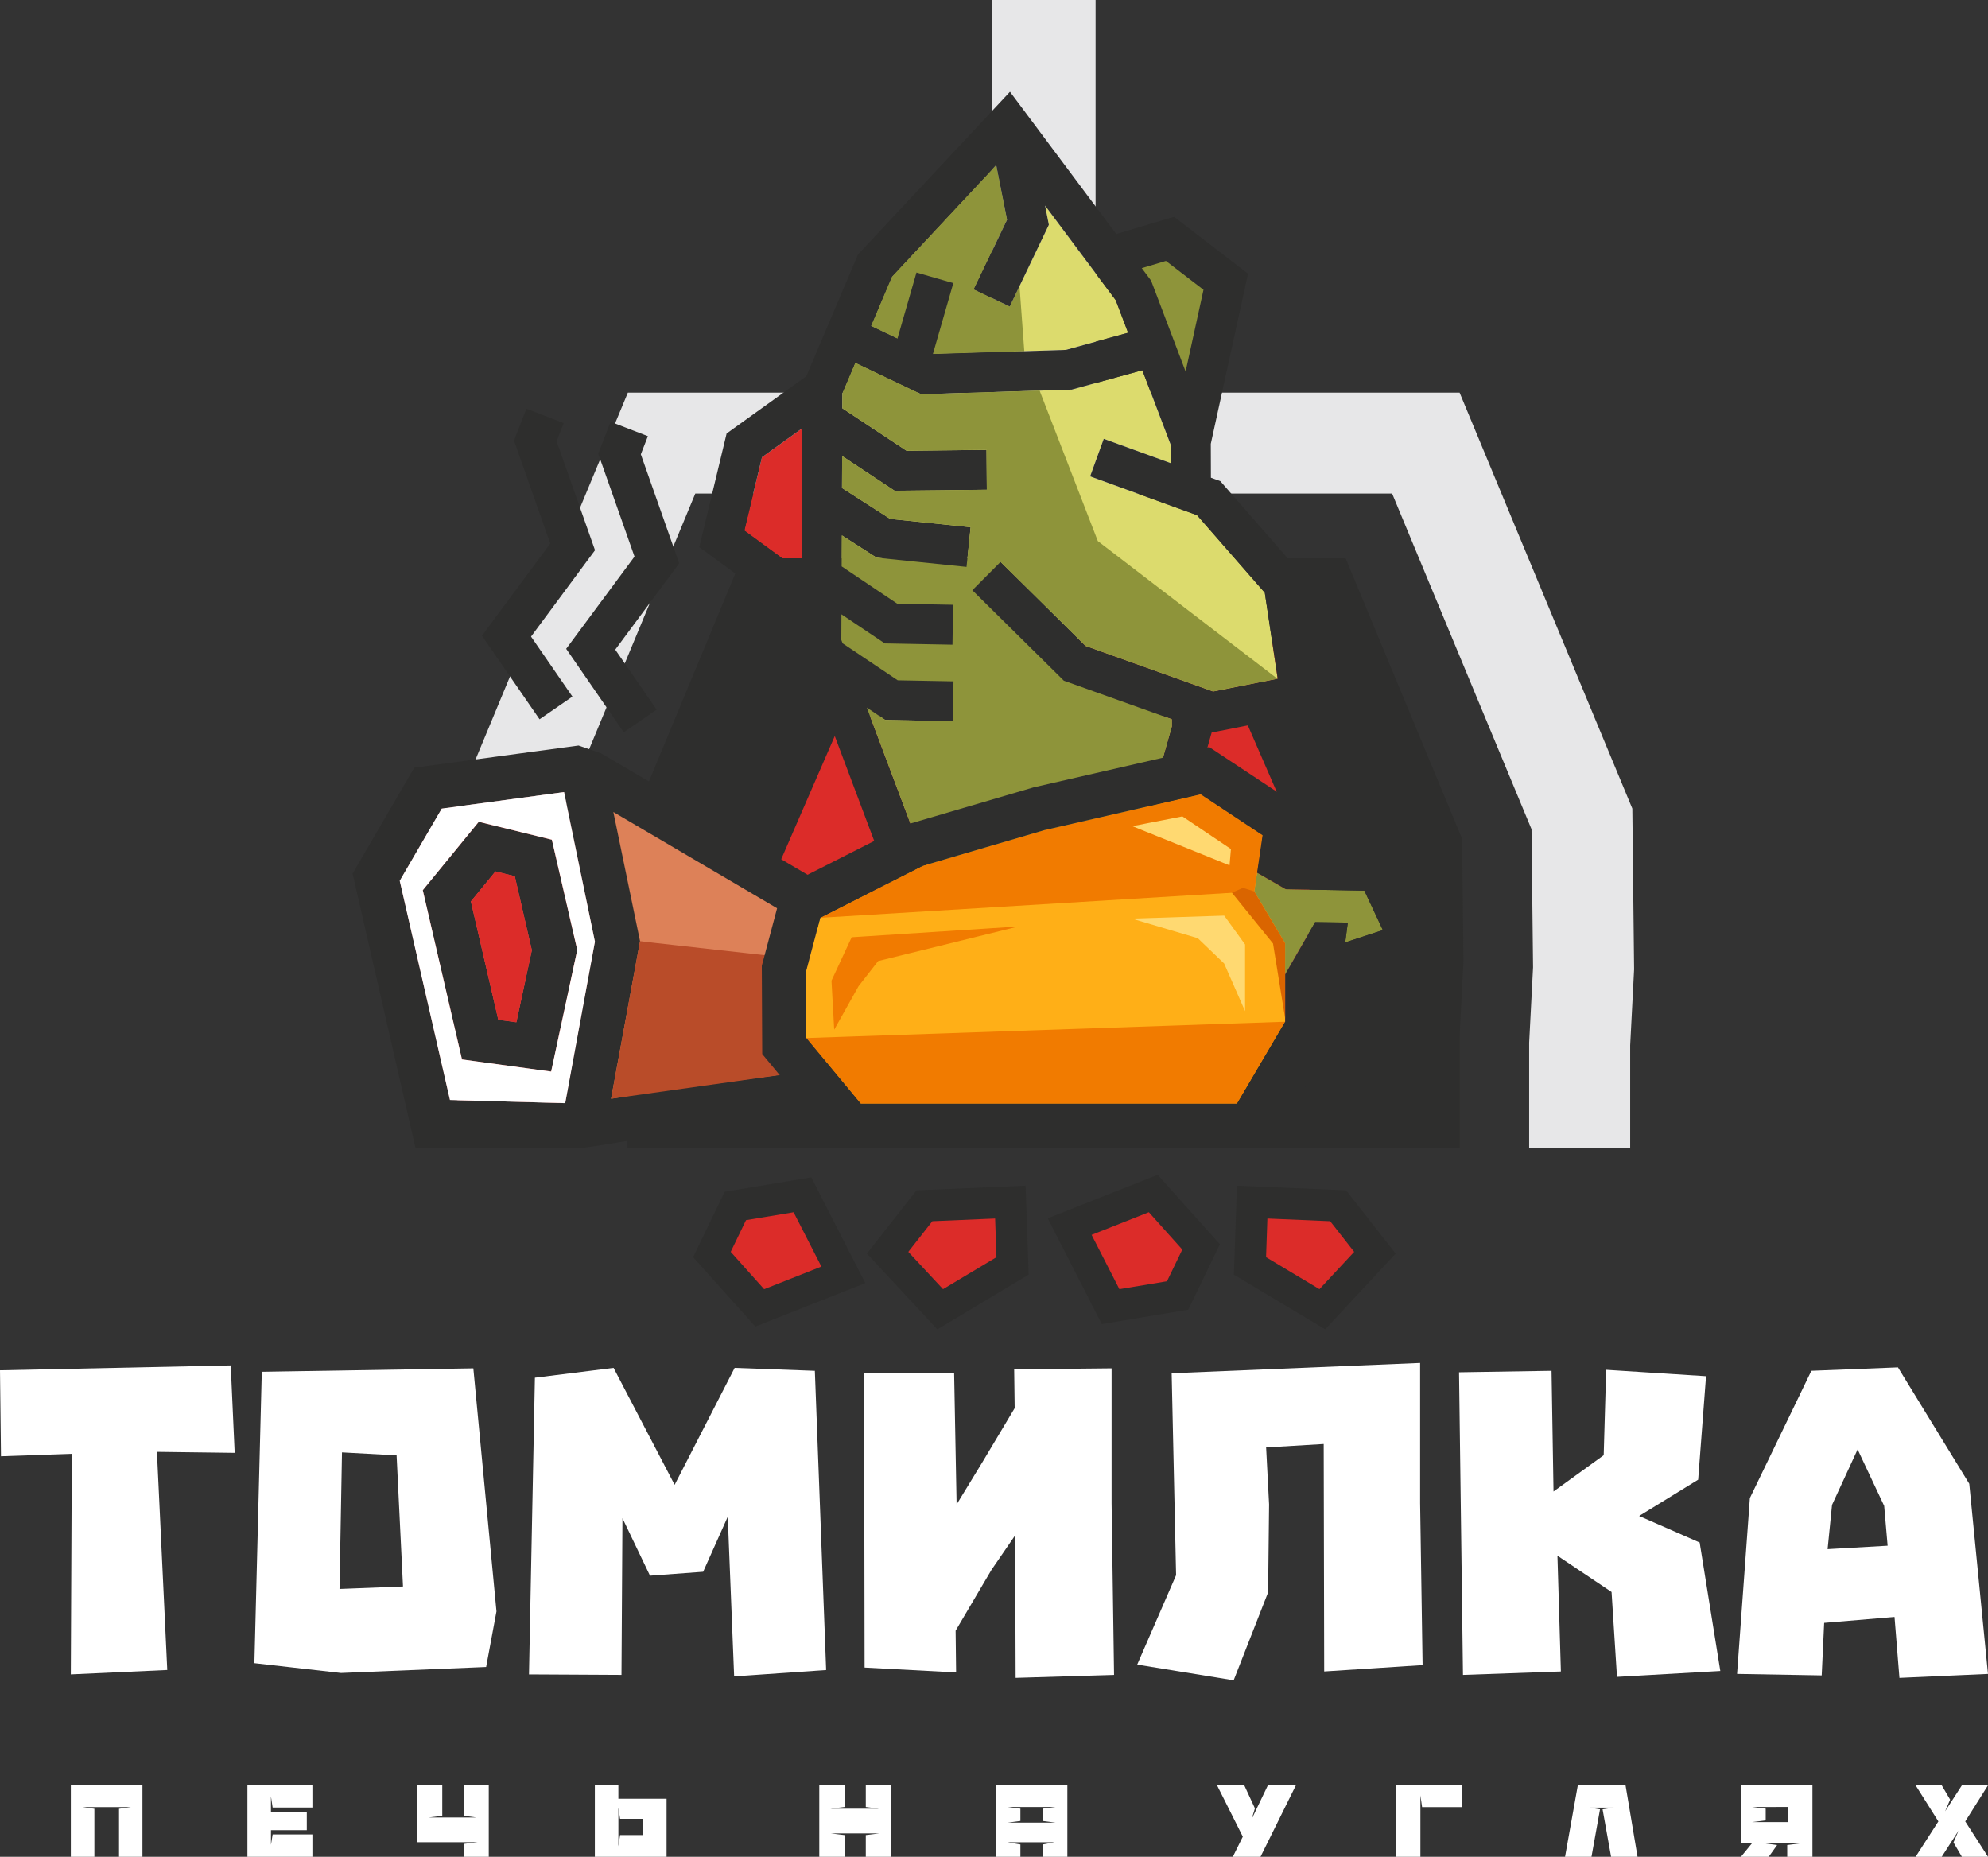
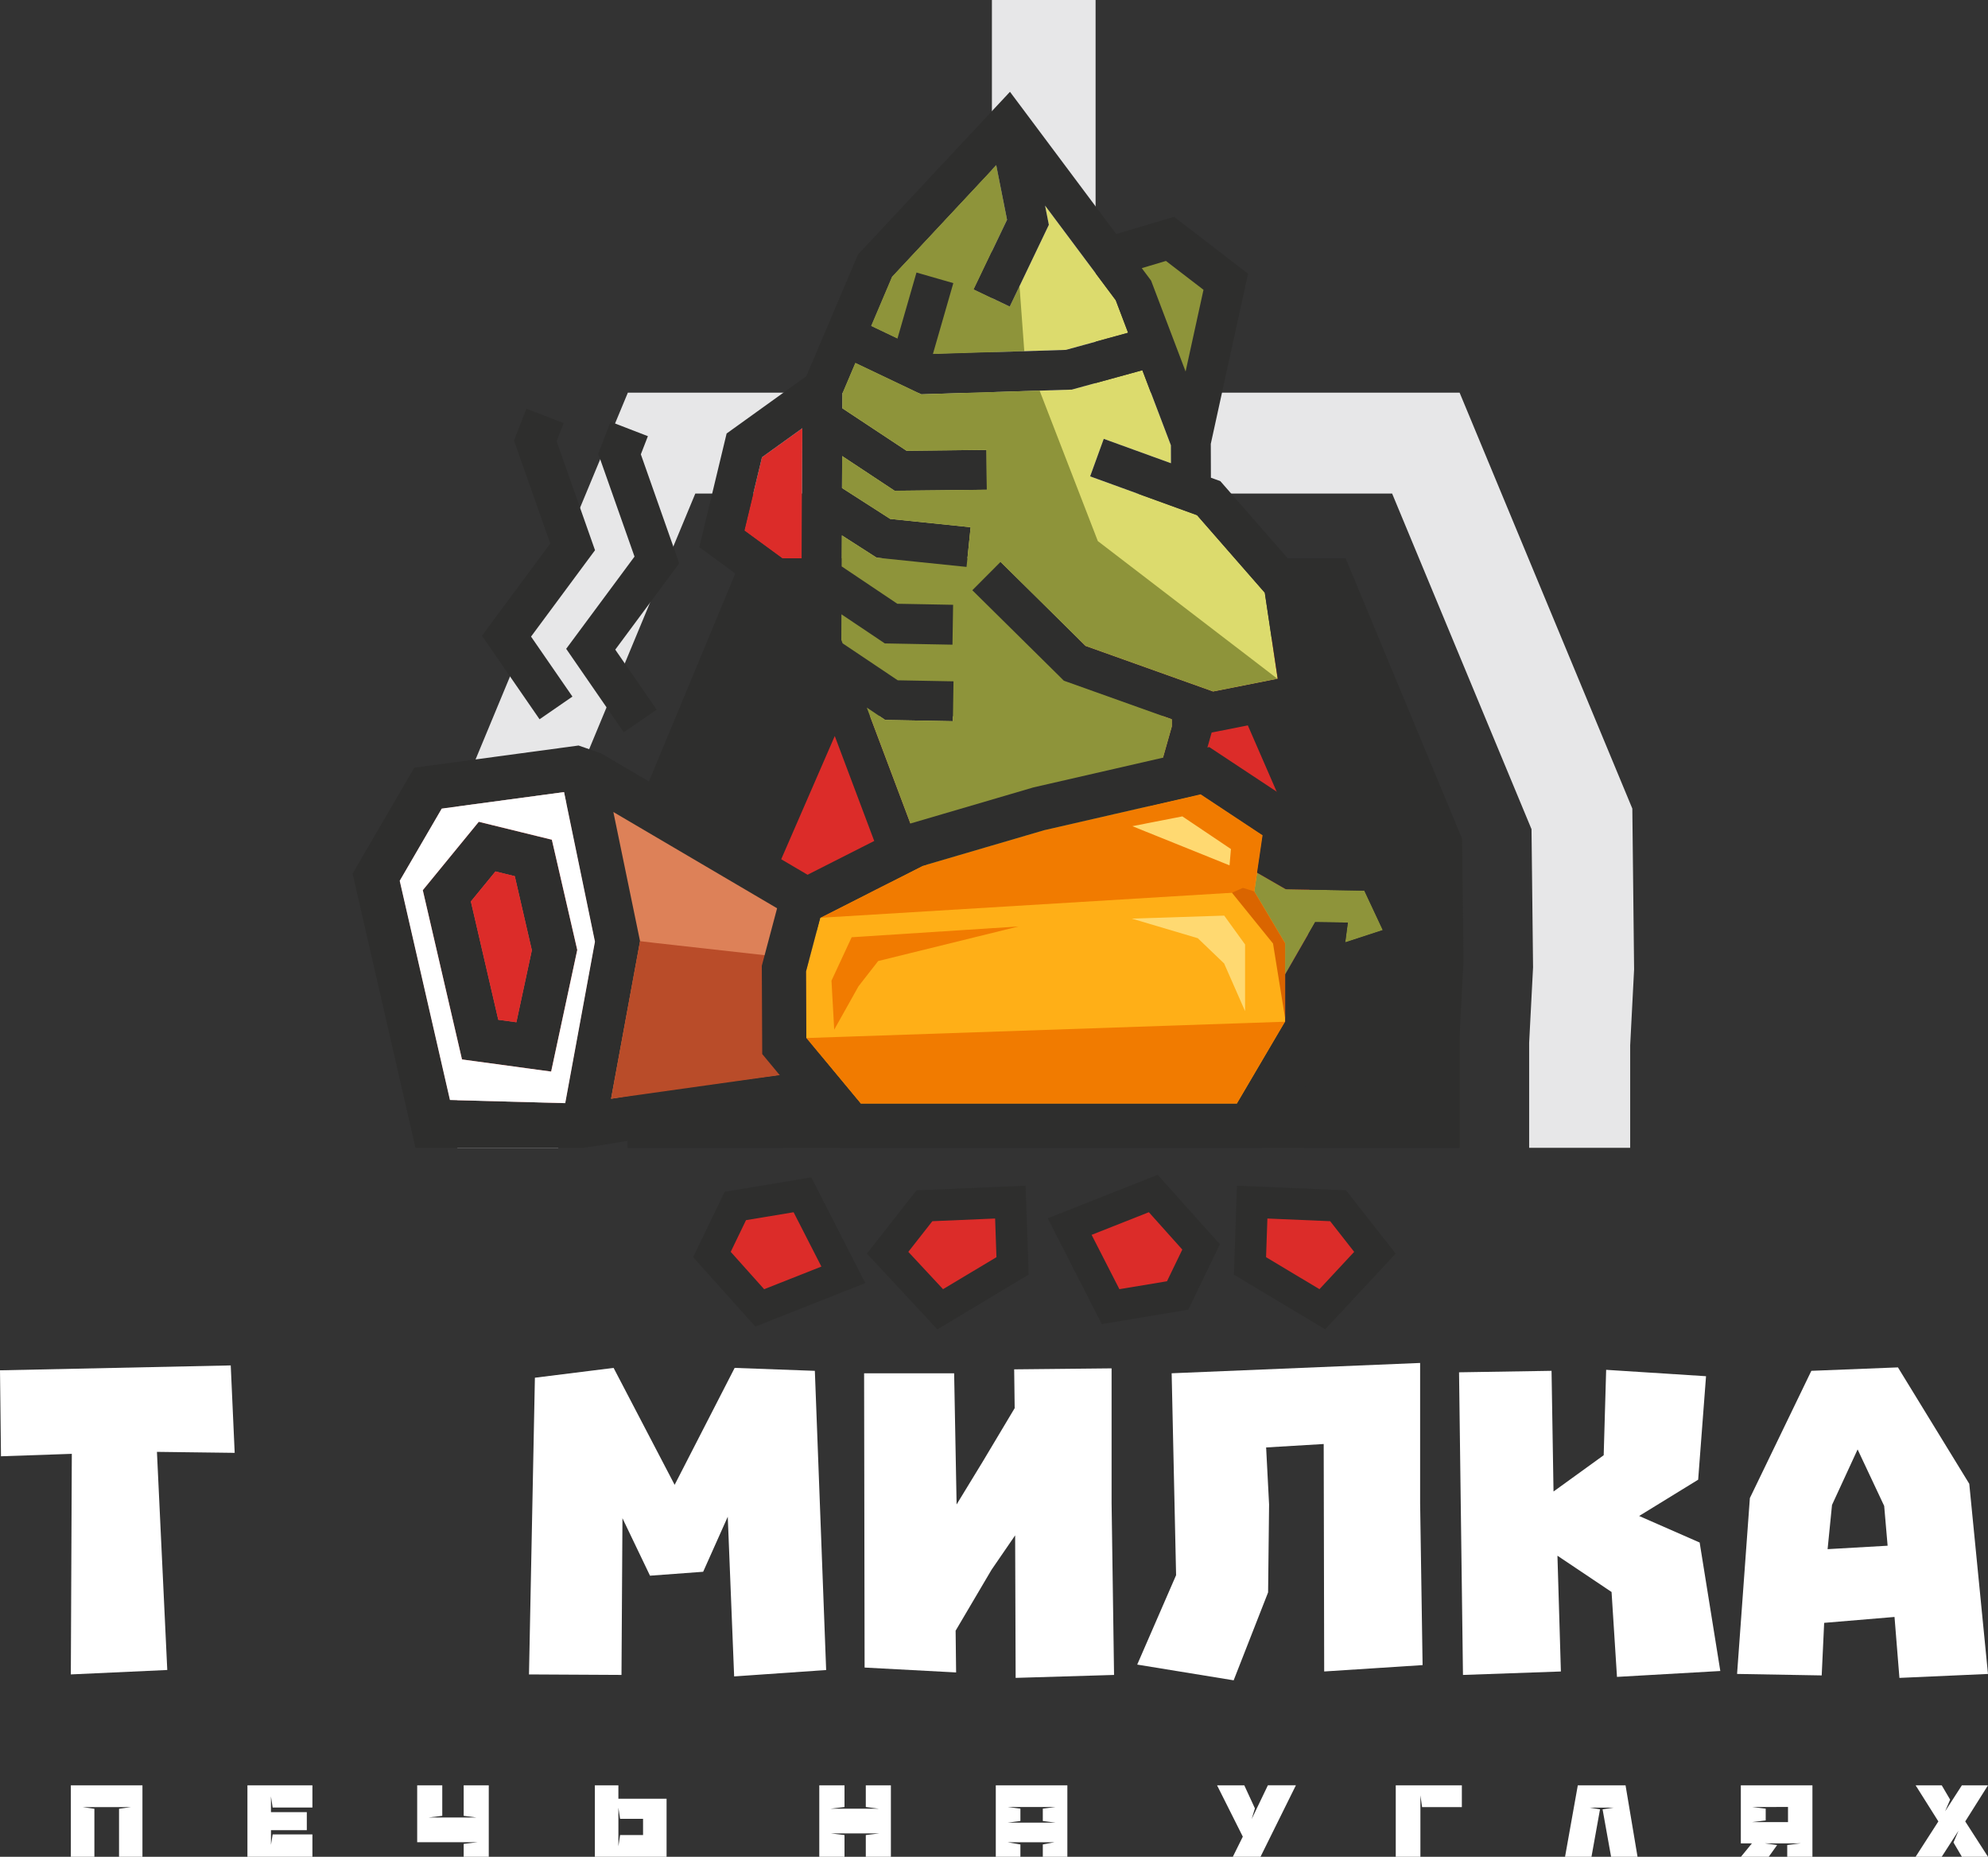
<svg xmlns="http://www.w3.org/2000/svg" width="121" height="113" viewBox="0 0 121 113" fill="none">
  <rect x="0" y="0" width="121" height="113" fill="#333333" stroke="none" />
  <g clip-path="url(#clip0)">
    <path fill-rule="evenodd" clip-rule="evenodd" d="M14.045 83.097L0 83.395L0.06 88.627L4.371 88.478L4.311 101.902L10.181 101.633L9.552 88.358L14.284 88.418L14.044 83.096L14.045 83.097Z" fill="white" />
-     <path fill-rule="evenodd" clip-rule="evenodd" d="M28.811 83.276L15.934 83.486L15.484 101.217L20.755 101.815L29.589 101.45L30.218 98.066L28.81 83.276H28.811ZM20.665 96.701L20.815 88.39L24.139 88.57L24.529 96.552L20.665 96.702V96.701Z" fill="white" />
    <path fill-rule="evenodd" clip-rule="evenodd" d="M32.557 83.845L32.197 101.903L37.827 101.933L37.886 92.396L39.563 95.894L42.798 95.655L44.295 92.306L44.684 102.024L50.284 101.635L49.596 83.427L44.715 83.248L41.062 90.364L37.347 83.248L32.556 83.846L32.557 83.845Z" fill="white" />
    <path fill-rule="evenodd" clip-rule="evenodd" d="M61.818 102.113L67.807 101.934L67.657 91.469V83.276L61.728 83.336L61.758 85.698L59.811 88.957L58.224 91.558L58.074 83.576H52.594L52.624 101.485L58.194 101.782L58.164 99.241L60.35 95.533L61.787 93.44L61.817 102.11L61.818 102.113Z" fill="white" />
    <path fill-rule="evenodd" clip-rule="evenodd" d="M80.597 101.723L86.586 101.335L86.436 91.468V82.947L71.313 83.575L71.583 95.863L69.217 101.304L75.087 102.261L77.183 96.909L77.243 91.558L77.063 88.089L80.567 87.88L80.597 101.723V101.723Z" fill="white" />
    <path fill-rule="evenodd" clip-rule="evenodd" d="M88.805 83.516L89.044 101.934L95.004 101.724L94.794 94.678L98.088 96.886L98.418 102.053L104.707 101.694L103.45 93.876L99.766 92.26L103.359 90.052L103.838 83.754L97.759 83.365L97.609 88.563L94.555 90.771L94.435 83.426L88.805 83.516V83.516Z" fill="white" />
    <path fill-rule="evenodd" clip-rule="evenodd" d="M119.861 90.303L115.519 83.217L110.248 83.426L106.506 91.17L105.727 101.873L110.878 101.963L111.028 98.764L115.31 98.405L115.609 102.114L120.999 101.874L119.86 90.304L119.861 90.303ZM111.237 94.279L111.506 91.588L113.064 88.21L114.681 91.648L114.89 94.07L111.237 94.279V94.279Z" fill="white" />
    <path d="M5.035 109.978L5.745 110.08V113H4.312V108.65H8.67V113H7.245V110.08L7.968 109.978H5.035ZM16.594 111.639H19.015V113H15.06V108.65H19.015V110.005H16.594L16.492 109.324V110.284H18.674V111.38H16.493V112.272L16.595 111.639H16.594ZM25.392 108.65H26.919V110.508L26.08 110.611H29.006L28.222 110.508V108.65H29.749V113H28.222V112.217L29.06 112.115H25.392V108.65V108.65ZM37.639 112.36L37.742 111.679H39.14V110.692H37.742L37.639 110.011V112.36ZM37.639 109.467H40.571V113H36.206V108.65H37.638V109.467H37.639ZM49.866 108.65H51.401V109.971L50.562 110.073H53.481L52.697 109.971V108.65H54.224V113H52.697V111.679L53.535 111.577H50.562L51.401 111.679V113H49.866V108.65V108.65ZM62.107 110.073V110.822L61.323 110.924H64.256L63.471 110.822V110.072L64.256 109.97H61.323L62.107 110.072V110.073ZM64.965 108.65V113H63.471V112.251L64.187 112.116H61.323L62.107 112.251V113H60.609V108.65H64.965ZM76.722 113H75.037L75.644 111.775L74.076 108.65H75.733L76.38 110.052L76.183 110.706L77.171 108.648H78.876L76.722 112.999V113ZM86.555 109.978L86.453 109.263V113H84.953V108.65H88.976V109.978H86.555ZM96.764 110.011L97.385 110.113L96.866 113H95.257L96.034 108.65H98.939L99.669 113H98.059L97.541 110.113L98.216 110.011H96.764ZM106.645 109.971L107.47 110.073V110.788L106.645 110.89H108.827V109.969L106.645 109.971ZM107.408 112.184L108.166 112.286L107.654 113.001H105.963L106.632 112.184H105.956V108.65H110.314V113H108.78V112.286L109.598 112.183L107.408 112.184ZM116.594 108.65H118.183L118.695 109.521L118.388 110.236L119.411 108.65H121L119.615 110.849L121 113.001H119.411L118.899 112.129L119.206 111.414L118.183 113.001H116.594L117.979 110.849L116.594 108.65Z" fill="white" />
    <path fill-rule="evenodd" clip-rule="evenodd" d="M60.373 28.43H66.683V0H60.373V28.43Z" fill="#E7E7E8" />
    <path fill-rule="evenodd" clip-rule="evenodd" d="M84.732 30.037L86.774 34.954L93.216 50.463L93.31 58.87L93.072 63.459V69.855H99.221V63.619L99.46 58.996L99.352 49.209L92.924 33.732L88.84 23.898H38.214L34.13 33.731L27.704 49.208L27.596 58.995L27.835 63.618V69.855H33.981V63.459L33.743 58.871L33.837 50.463L40.279 34.954L42.32 30.037H84.732Z" fill="#E7E7E8" />
    <path fill-rule="evenodd" clip-rule="evenodd" d="M70.263 68.311L79.37 68.658L79.718 52.808L75.709 43.588H69.426L69.716 45.524L70.868 45.418L71.229 46.624L73.759 55.093L73.887 55.519L73.765 55.948L70.368 67.94L70.263 68.311L70.263 68.311Z" fill="#E1445A" />
    <path fill-rule="evenodd" clip-rule="evenodd" d="M53.014 19.84L56.602 21.55L64.875 21.291L68.663 20.251L67.91 18.269L63.607 12.511L63.762 13.294L63.839 13.681L63.662 14.051L61.458 18.657L59.265 17.611L61.293 13.373L60.635 10.048L54.29 16.84L53.016 19.84H53.014Z" fill="#DCDB6D" />
    <path fill-rule="evenodd" clip-rule="evenodd" d="M56.602 21.55L62.344 21.371L62.053 17.414L61.456 18.659L59.264 17.612L61.291 13.375L60.635 10.048L54.29 16.84L53.016 19.84L56.605 21.55H56.602Z" fill="#8E943A" />
    <path fill-rule="evenodd" clip-rule="evenodd" d="M27.386 66.945L34.404 67.137L36.212 57.308L34.33 48.206L26.886 49.21L24.328 53.604L27.386 66.946L27.386 66.945Z" fill="#E55B56" />
    <path fill-rule="evenodd" clip-rule="evenodd" d="M52.471 57.056L36.528 48.03L36.414 67.315L38.976 67.333L51.119 60.21L52.47 57.056L52.471 57.056Z" fill="#DD8158" />
    <path fill-rule="evenodd" clip-rule="evenodd" d="M44.875 38.871H80.008V54.396H44.875V38.871Z" fill="#DC2C29" />
    <path fill-rule="evenodd" clip-rule="evenodd" d="M69.291 17.025L72.132 24.503L73.65 17.57L70.463 15.121L68.412 15.733L69.065 16.607L69.201 16.79L69.29 17.025L69.291 17.025Z" fill="#8E943A" />
    <path fill-rule="evenodd" clip-rule="evenodd" d="M38.203 69.856H88.839V62.26H38.203V69.856Z" fill="#2E2E2D" />
    <path fill-rule="evenodd" clip-rule="evenodd" d="M70.125 17.244L72.163 22.608L73.252 17.635L70.966 15.878L69.494 16.317L69.962 16.944L70.061 17.075L70.125 17.244H70.125Z" fill="#8E943A" />
    <path fill-rule="evenodd" clip-rule="evenodd" d="M60.897 34.2L66.071 39.311L73.835 42.083L77.767 41.306L76.982 36.071L72.858 31.352L66.35 28.991L67.18 26.707L71.269 28.191L71.265 27.096L69.53 22.531L65.375 23.672L65.235 23.71L65.094 23.715L56.377 23.988L56.074 23.997L55.814 23.873L52.061 22.085L51.277 23.933L51.207 38.945L56.509 53.039L68.918 52.709L71.324 44.215L71.323 43.773L65.001 41.515L64.752 41.427L64.553 41.23L59.18 35.922L60.896 34.2H60.897Z" fill="#DCDB6D" />
    <path fill-rule="evenodd" clip-rule="evenodd" d="M48.794 34.844L48.835 26.061L46.378 27.827L45.305 32.291L48.794 34.844Z" fill="#DC2C29" />
    <path d="M58.001 43.592L57.996 43.892L54.24 43.822L53.877 43.815L53.582 43.617L53.544 43.59H52.955L56.665 53.452L54.387 54.309L50.808 44.793L47.548 52.292L53.291 55.672L51.919 57.991L47.374 55.319L47.578 65.137L48.058 65.056L48.502 67.712L47.634 67.857L47.675 69.853H38.203V69.427L36.675 69.682L35.483 69.853H25.286L21.579 53.685L21.461 53.168L21.726 52.711L24.883 47.29L25.215 46.72L25.87 46.632L35.214 45.371L36.591 45.848L39.497 47.558L44.754 34.901L43.214 33.774L42.563 33.298L42.752 32.513L44.12 26.823L44.226 26.382L44.592 26.119L49.075 22.897L52.134 15.693L52.222 15.488L52.363 15.336L60.476 6.653L61.472 5.587L62.344 6.753L67.942 14.243L70.864 13.37L71.458 13.193L71.955 13.575L75.35 16.184L75.962 16.654L75.799 17.402L73.695 27.012L73.702 29.073L73.982 29.174L74.276 29.281L74.482 29.517L78.379 33.978H81.903L88.991 51.047L89.074 58.506L88.838 63.071V69.857H79.366L79.719 52.813L75.95 44.146L73.97 44.537L73.748 44.581L73.709 44.717L70.121 57.394L67.776 56.737L71.324 44.212L71.323 43.772L70.816 43.59L58.001 43.592ZM47.612 33.978H48.799L48.836 26.06L46.379 27.826L45.306 32.291L47.611 33.978H47.612ZM60.898 34.2L66.072 39.311L73.835 42.084L77.767 41.306L76.982 36.072L75.153 33.978L72.859 31.352L66.351 28.991L67.18 26.707L71.27 28.191L71.266 27.097L69.531 22.531L65.376 23.672L65.236 23.711L65.095 23.715L56.377 23.988L56.075 23.998L55.815 23.874L52.062 22.086L51.277 23.934L51.273 24.85L55.179 27.433L60.045 27.379L60.064 29.806L54.825 29.863L54.451 29.867L54.143 29.663L51.259 27.756L51.25 29.699L54.184 31.581L59.078 32.085L58.884 33.978H61.13L60.898 34.2V34.2ZM51.237 32.581L51.231 33.978H53.734L53.645 33.969L53.354 33.939L53.111 33.783L51.237 32.581V32.581ZM38.452 50.077L38.05 51.046L38.03 52.798L37.331 49.417L38.452 50.077ZM38.134 61.749L38.203 63.071V66.7L37.193 66.869L38.134 61.749V61.749ZM30.156 53.035L28.66 54.862L30.328 62.062L31.43 62.212L32.371 57.83L31.332 53.324L30.156 53.035V53.035ZM26.151 53.666L28.603 50.671L29.141 50.014L29.97 50.218L32.783 50.907L33.589 51.105L33.775 51.914L35.067 57.521L35.135 57.812L35.073 58.101L33.808 63.993L33.545 65.215L32.308 65.047L29.044 64.603L28.119 64.477L27.909 63.569L25.881 54.82L25.733 54.177L26.151 53.666V53.666ZM27.385 66.945L34.404 67.137L36.212 57.308L34.329 48.207L26.885 49.211L24.328 53.604L27.385 66.946V66.945ZM69.494 16.319L69.963 16.945L70.061 17.077L70.125 17.245L72.162 22.609L73.251 17.636L70.965 15.88L69.494 16.319V16.319ZM55.78 16.585L58.024 17.23L56.781 21.546L64.875 21.293L68.663 20.252L67.91 18.27L63.608 12.511L63.763 13.295L63.839 13.682L63.663 14.051L61.458 18.658L59.266 17.611L61.293 13.374L60.634 10.048L54.289 16.84L53.015 19.84L54.623 20.607L55.782 16.585L55.78 16.585Z" fill="#2E2E2D" />
-     <path fill-rule="evenodd" clip-rule="evenodd" d="M50.965 57.432L37.332 49.417L38.904 57.024L38.957 57.278L38.91 57.535L37.193 66.868L39.746 66.442L49.499 65.138L50.577 58.584L50.965 57.433L50.965 57.432Z" fill="#DD8158" />
+     <path fill-rule="evenodd" clip-rule="evenodd" d="M50.965 57.432L37.332 49.417L38.904 57.024L38.957 57.278L38.91 57.535L37.193 66.868L39.746 66.442L49.499 65.138L50.577 58.584L50.965 57.433L50.965 57.432" fill="#DD8158" />
    <path fill-rule="evenodd" clip-rule="evenodd" d="M32.371 57.829L31.333 53.323L30.156 53.034L28.66 54.861L30.328 62.06L31.43 62.211L32.371 57.829L32.371 57.829Z" fill="#DC2C29" />
    <path fill-rule="evenodd" clip-rule="evenodd" d="M33.589 51.103L33.776 51.912L35.068 57.519L35.135 57.811L35.073 58.099L33.808 63.991L33.546 65.214L32.309 65.046L29.044 64.601L28.119 64.475L27.909 63.568L25.882 54.818L25.733 54.175L26.152 53.664L28.603 50.669L29.141 50.012L29.971 50.216L32.783 50.905L33.589 51.103V51.103ZM27.386 66.944L34.404 67.136L36.212 57.307L34.33 48.205L26.886 49.209L24.328 53.603L27.386 66.945V66.944Z" fill="white" />
    <path fill-rule="evenodd" clip-rule="evenodd" d="M49.794 65.099L50.58 58.619L50.575 58.583L39.877 57.386L38.955 57.277L38.908 57.535L37.193 66.868L49.794 65.099V65.099Z" fill="#B94C29" />
    <path d="M32.839 43.772L29.827 39.405L29.334 38.69L29.851 37.991L33.492 33.077L31.433 27.232L31.285 26.812L31.448 26.395L32.04 24.874L34.309 25.75L33.879 26.853L36.003 32.882L36.216 33.486L35.831 34.004L32.322 38.742L34.841 42.393L32.839 43.774V43.772Z" fill="#2E2E2D" />
    <path d="M37.966 44.568L34.954 40.201L34.461 39.486L34.978 38.788L38.62 33.873L36.559 28.028L36.411 27.608L36.573 27.191L37.166 25.67L39.434 26.545L39.005 27.649L41.128 33.678L41.341 34.282L40.957 34.801L37.448 39.536L39.967 43.188L37.965 44.568L37.966 44.568Z" fill="#2E2E2D" />
    <path fill-rule="evenodd" clip-rule="evenodd" d="M52.667 78.088L49.377 71.651L44.109 72.528L42.188 76.507L45.972 80.734L52.668 78.087L52.667 78.088Z" fill="#2E2E2D" />
    <path fill-rule="evenodd" clip-rule="evenodd" d="M44.475 76.185L46.51 78.459L49.994 77.082L48.303 73.775L45.406 74.257L44.475 76.186V76.185Z" fill="#DC2C29" />
    <path fill-rule="evenodd" clip-rule="evenodd" d="M55.783 72.441L52.764 76.292L57.052 80.903L62.611 77.573L62.424 72.159L55.783 72.441Z" fill="#2E2E2D" />
    <path fill-rule="evenodd" clip-rule="evenodd" d="M56.749 74.319L55.285 76.186L57.398 78.457L60.649 76.51L60.568 74.157L56.748 74.32L56.749 74.319Z" fill="#DC2C29" />
    <path fill-rule="evenodd" clip-rule="evenodd" d="M70.464 71.497L63.77 74.144L67.06 80.581L72.327 79.704L74.249 75.725L70.464 71.497Z" fill="#2E2E2D" />
    <path fill-rule="evenodd" clip-rule="evenodd" d="M71.961 76.047L69.925 73.773L66.441 75.151L68.132 78.457L71.029 77.975L71.961 76.047V76.047Z" fill="#DC2C29" />
    <path fill-rule="evenodd" clip-rule="evenodd" d="M75.287 72.159L75.1 77.573L80.658 80.902L84.947 76.291L81.928 72.44L75.287 72.158L75.287 72.159Z" fill="#2E2E2D" />
    <path fill-rule="evenodd" clip-rule="evenodd" d="M80.96 74.319L82.422 76.186L80.309 78.457L77.059 76.51L77.14 74.157L80.96 74.32V74.319Z" fill="#DC2C29" />
    <path fill-rule="evenodd" clip-rule="evenodd" d="M64.554 41.229L62.168 38.871L59.181 35.921L60.897 34.198L65.627 38.87L66.071 39.309L73.835 42.082L77.75 41.308L74.571 38.871L66.82 32.93L63.275 23.77L56.377 23.987L56.074 23.996L55.815 23.872L52.062 22.084L51.277 23.932L51.273 24.848L55.177 27.431L60.044 27.377L60.063 29.804L54.823 29.861L54.45 29.865L54.142 29.661L51.258 27.754L51.249 29.698L54.183 31.58L59.077 32.084L58.883 33.976L58.828 34.501L53.733 33.977L53.644 33.968L53.353 33.938L53.11 33.783L51.236 32.58L51.229 33.977L51.227 34.47L54.616 36.744L58.011 36.807L57.978 38.873L57.972 39.234L54.216 39.164L53.853 39.157L53.558 38.958L53.43 38.872L51.214 37.386L51.207 38.872V38.944L51.285 39.152L54.641 41.402L58.035 41.465L58.002 43.592L57.997 43.892L54.24 43.822L53.878 43.815L53.583 43.617L53.544 43.59L52.758 43.062L52.956 43.59L55.664 50.791L70.548 46.958L71.325 44.213L71.323 43.772L70.816 43.59L70.803 43.587L65.001 41.515L64.752 41.426L64.553 41.229H64.554Z" fill="#8E943A" />
    <path fill-rule="evenodd" clip-rule="evenodd" d="M83.043 54.203L78.259 54.115L76.511 53.109L76.343 54.248L76.847 50.833L73.078 48.341L63.584 50.519L56.154 52.699L49.926 55.855L49.059 59.123L49.078 63.174L52.394 67.171H75.284L78.219 62.18V59.301L80.046 56.12L82.035 56.147L81.875 57.354L84.166 56.605L83.042 54.204L83.043 54.203Z" fill="#8E943A" />
    <path fill-rule="evenodd" clip-rule="evenodd" d="M78.219 62.18V57.402L76.343 54.248L76.847 50.833L73.078 48.341L63.584 50.519L56.154 52.699L49.926 55.855L49.059 59.123L49.078 63.174L52.394 67.171H75.284L78.219 62.18H78.219Z" fill="#FFAF17" />
    <path fill-rule="evenodd" clip-rule="evenodd" d="M73.079 48.341L63.585 50.52L56.156 52.699L49.928 55.855L76.343 54.249L76.668 52.051L76.847 50.833L73.078 48.341L73.079 48.341Z" fill="#F17B00" />
    <path fill-rule="evenodd" clip-rule="evenodd" d="M49.078 63.174L52.393 67.17H75.284L78.218 62.18L51.6 63.088L49.078 63.174V63.174Z" fill="#F17B00" />
    <path fill-rule="evenodd" clip-rule="evenodd" d="M72.904 57.098L74.507 58.636L75.781 61.535V57.478L74.512 55.723L68.887 55.905L72.905 57.098H72.904Z" fill="#FFD971" />
    <path fill-rule="evenodd" clip-rule="evenodd" d="M72.026 51.531L73.155 51.986L74.836 52.665L74.921 51.671L72.592 50.105L72.456 50.014L71.965 49.684L69.904 50.087L68.922 50.28L69.754 50.616L72.026 51.531V51.531Z" fill="#FFD971" />
    <path fill-rule="evenodd" clip-rule="evenodd" d="M79.757 49.536L73.602 45.465L62.904 47.919L55.159 50.192L47.636 54.004L46.367 58.778L46.393 64.147L51.13 69.856H76.825L80.909 62.909V60.494L87.889 58.212L84.771 51.548L79.475 51.451L79.758 49.536H79.757ZM63.585 50.519L73.078 48.34L76.847 50.833L76.668 52.051L76.512 53.109L78.259 54.115L81.014 54.166H81.017L81.336 54.171L83.044 54.203L84.168 56.603L83.023 56.978L81.877 57.352L82.037 56.146L80.048 56.119L78.221 59.3V62.178L75.287 67.169H52.393L49.077 63.173L49.058 59.121L49.925 55.854L56.154 52.697L63.583 50.518L63.585 50.519Z" fill="#2E2E2D" />
    <path fill-rule="evenodd" clip-rule="evenodd" d="M77.483 57.42L78.218 61.972V57.402L77.162 55.628L76.341 54.247L75.649 54.036L74.981 54.33L77.483 57.421L77.483 57.42Z" fill="#DA6500" />
    <path fill-rule="evenodd" clip-rule="evenodd" d="M50.679 60.939L50.774 62.664L52.254 60.022L53.45 58.487L61.993 56.383L52.869 56.973L51.837 57.04L51.382 58.018L50.609 59.682L50.678 60.939H50.679Z" fill="#F17B00" />
  </g>
  <defs>
    <clipPath id="clip0">
      <rect width="121" height="113" fill="white" />
    </clipPath>
  </defs>
</svg>